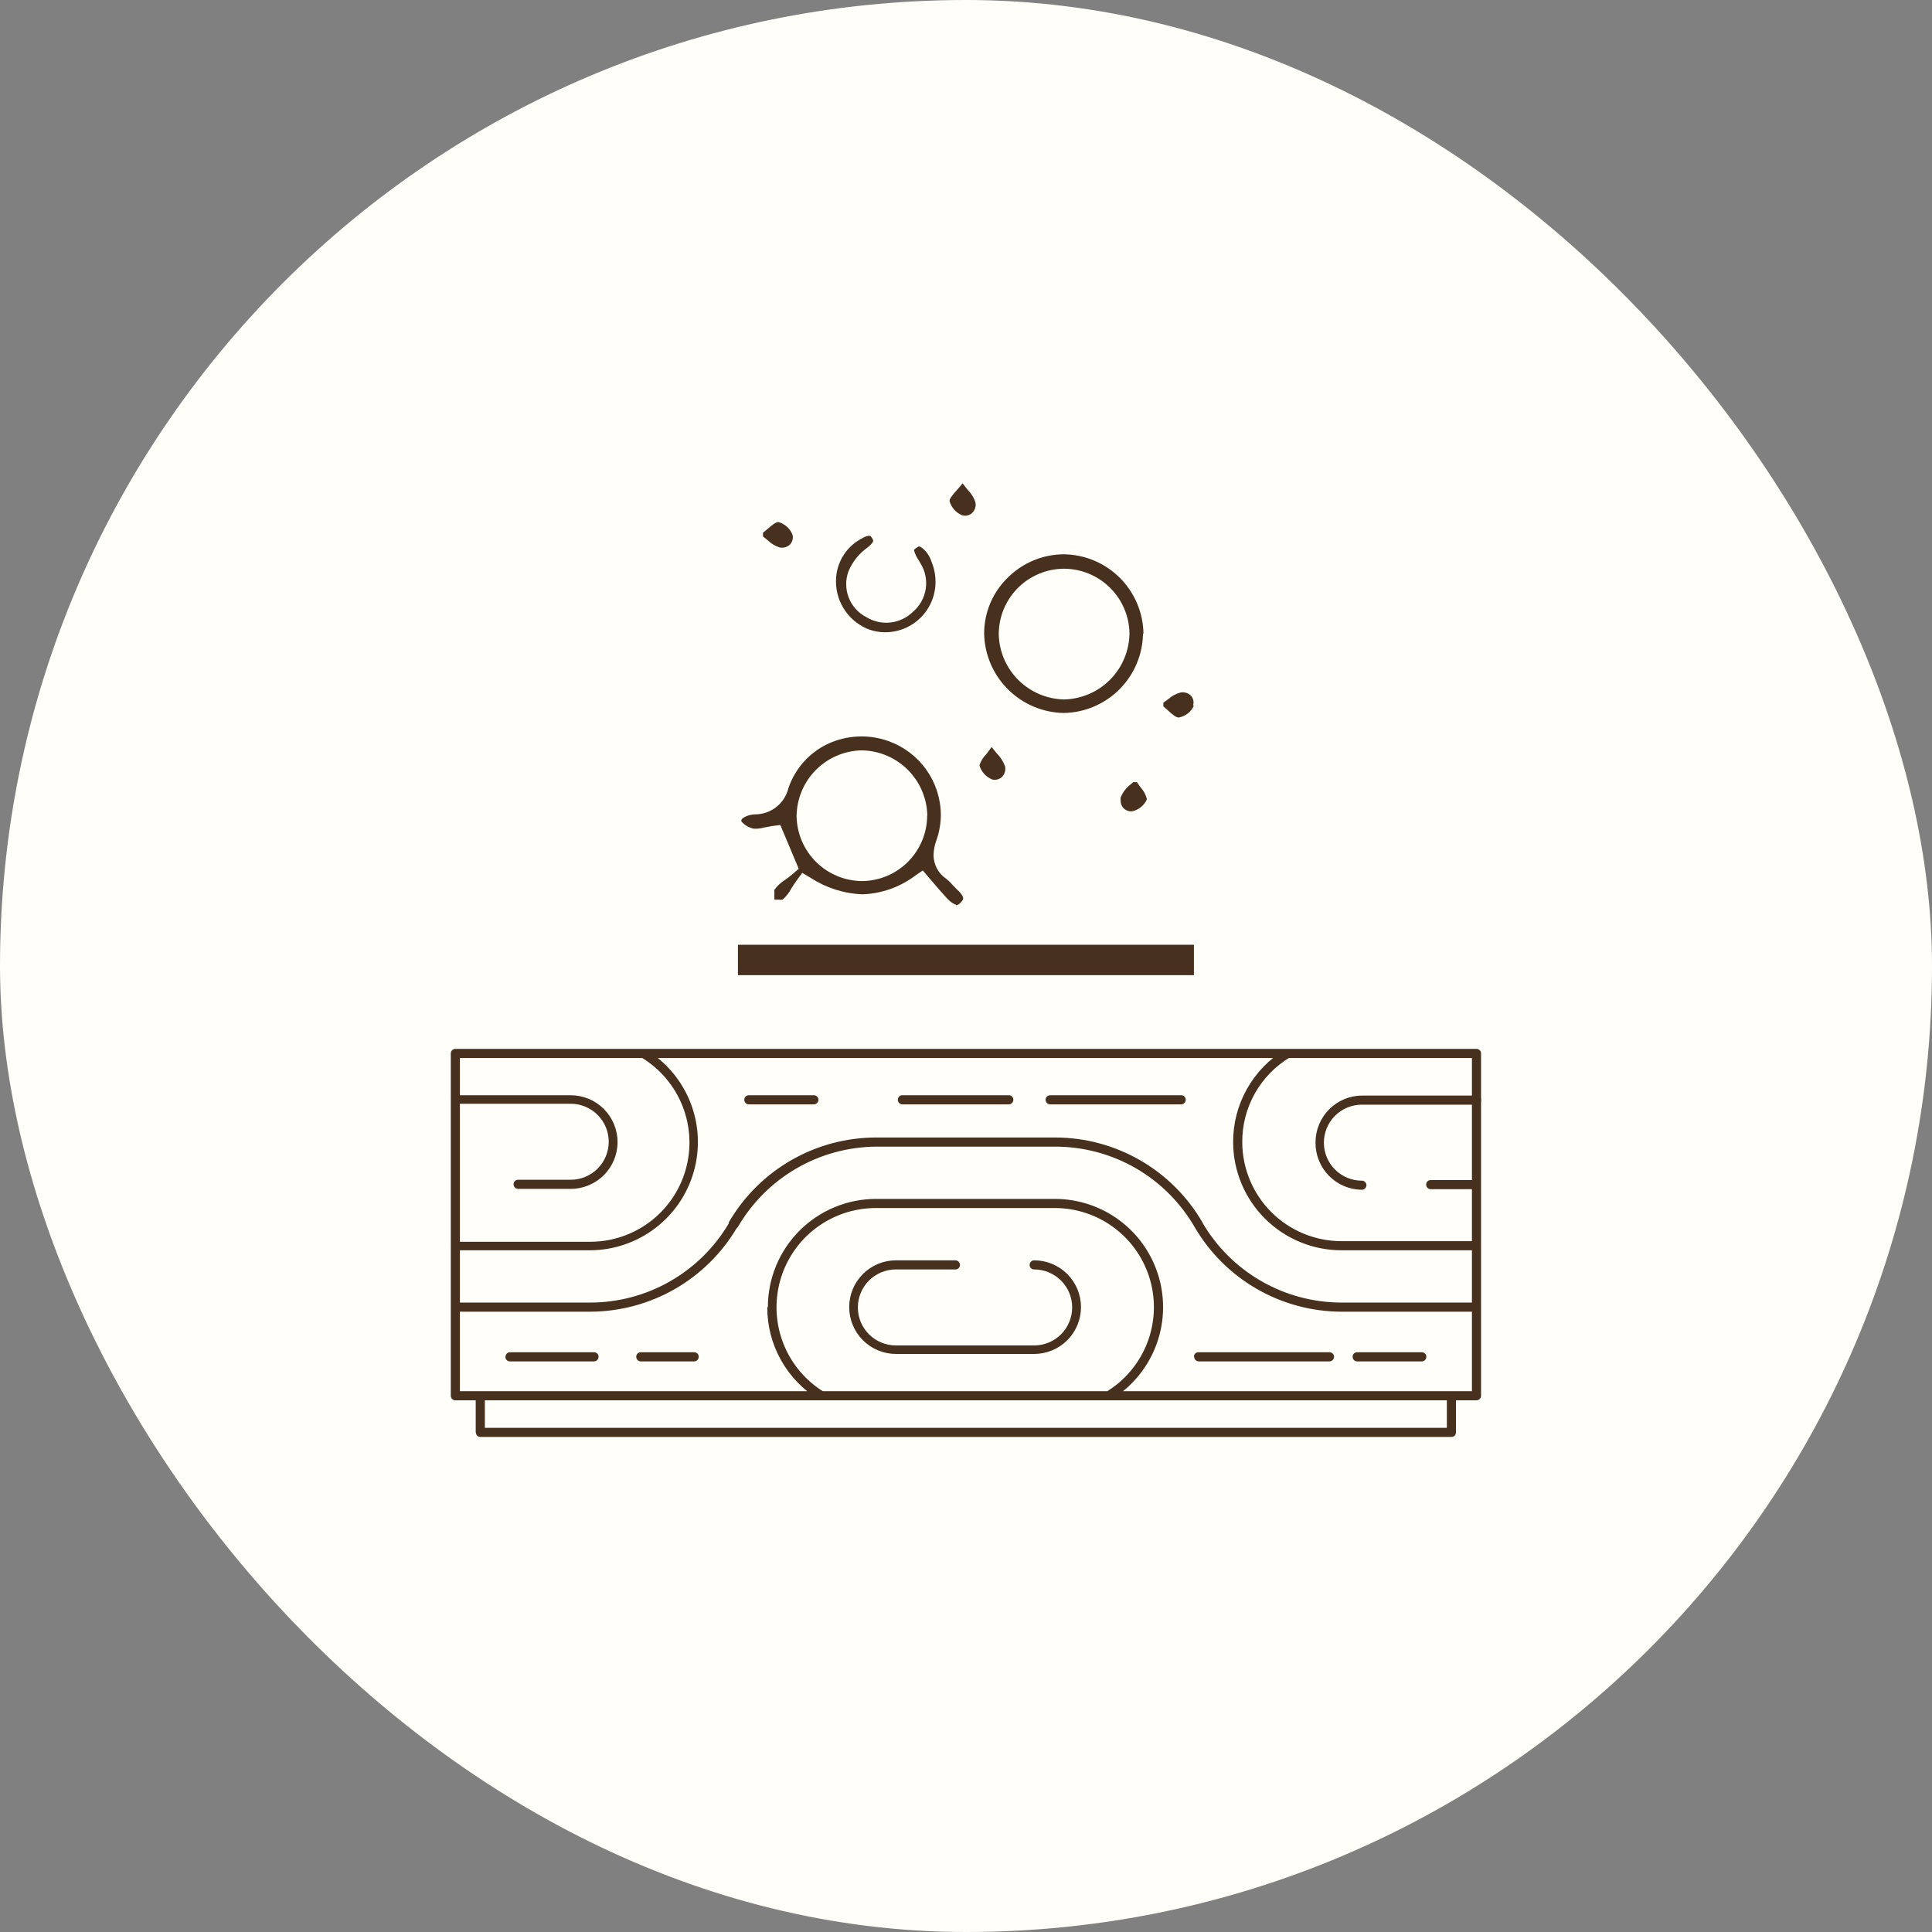
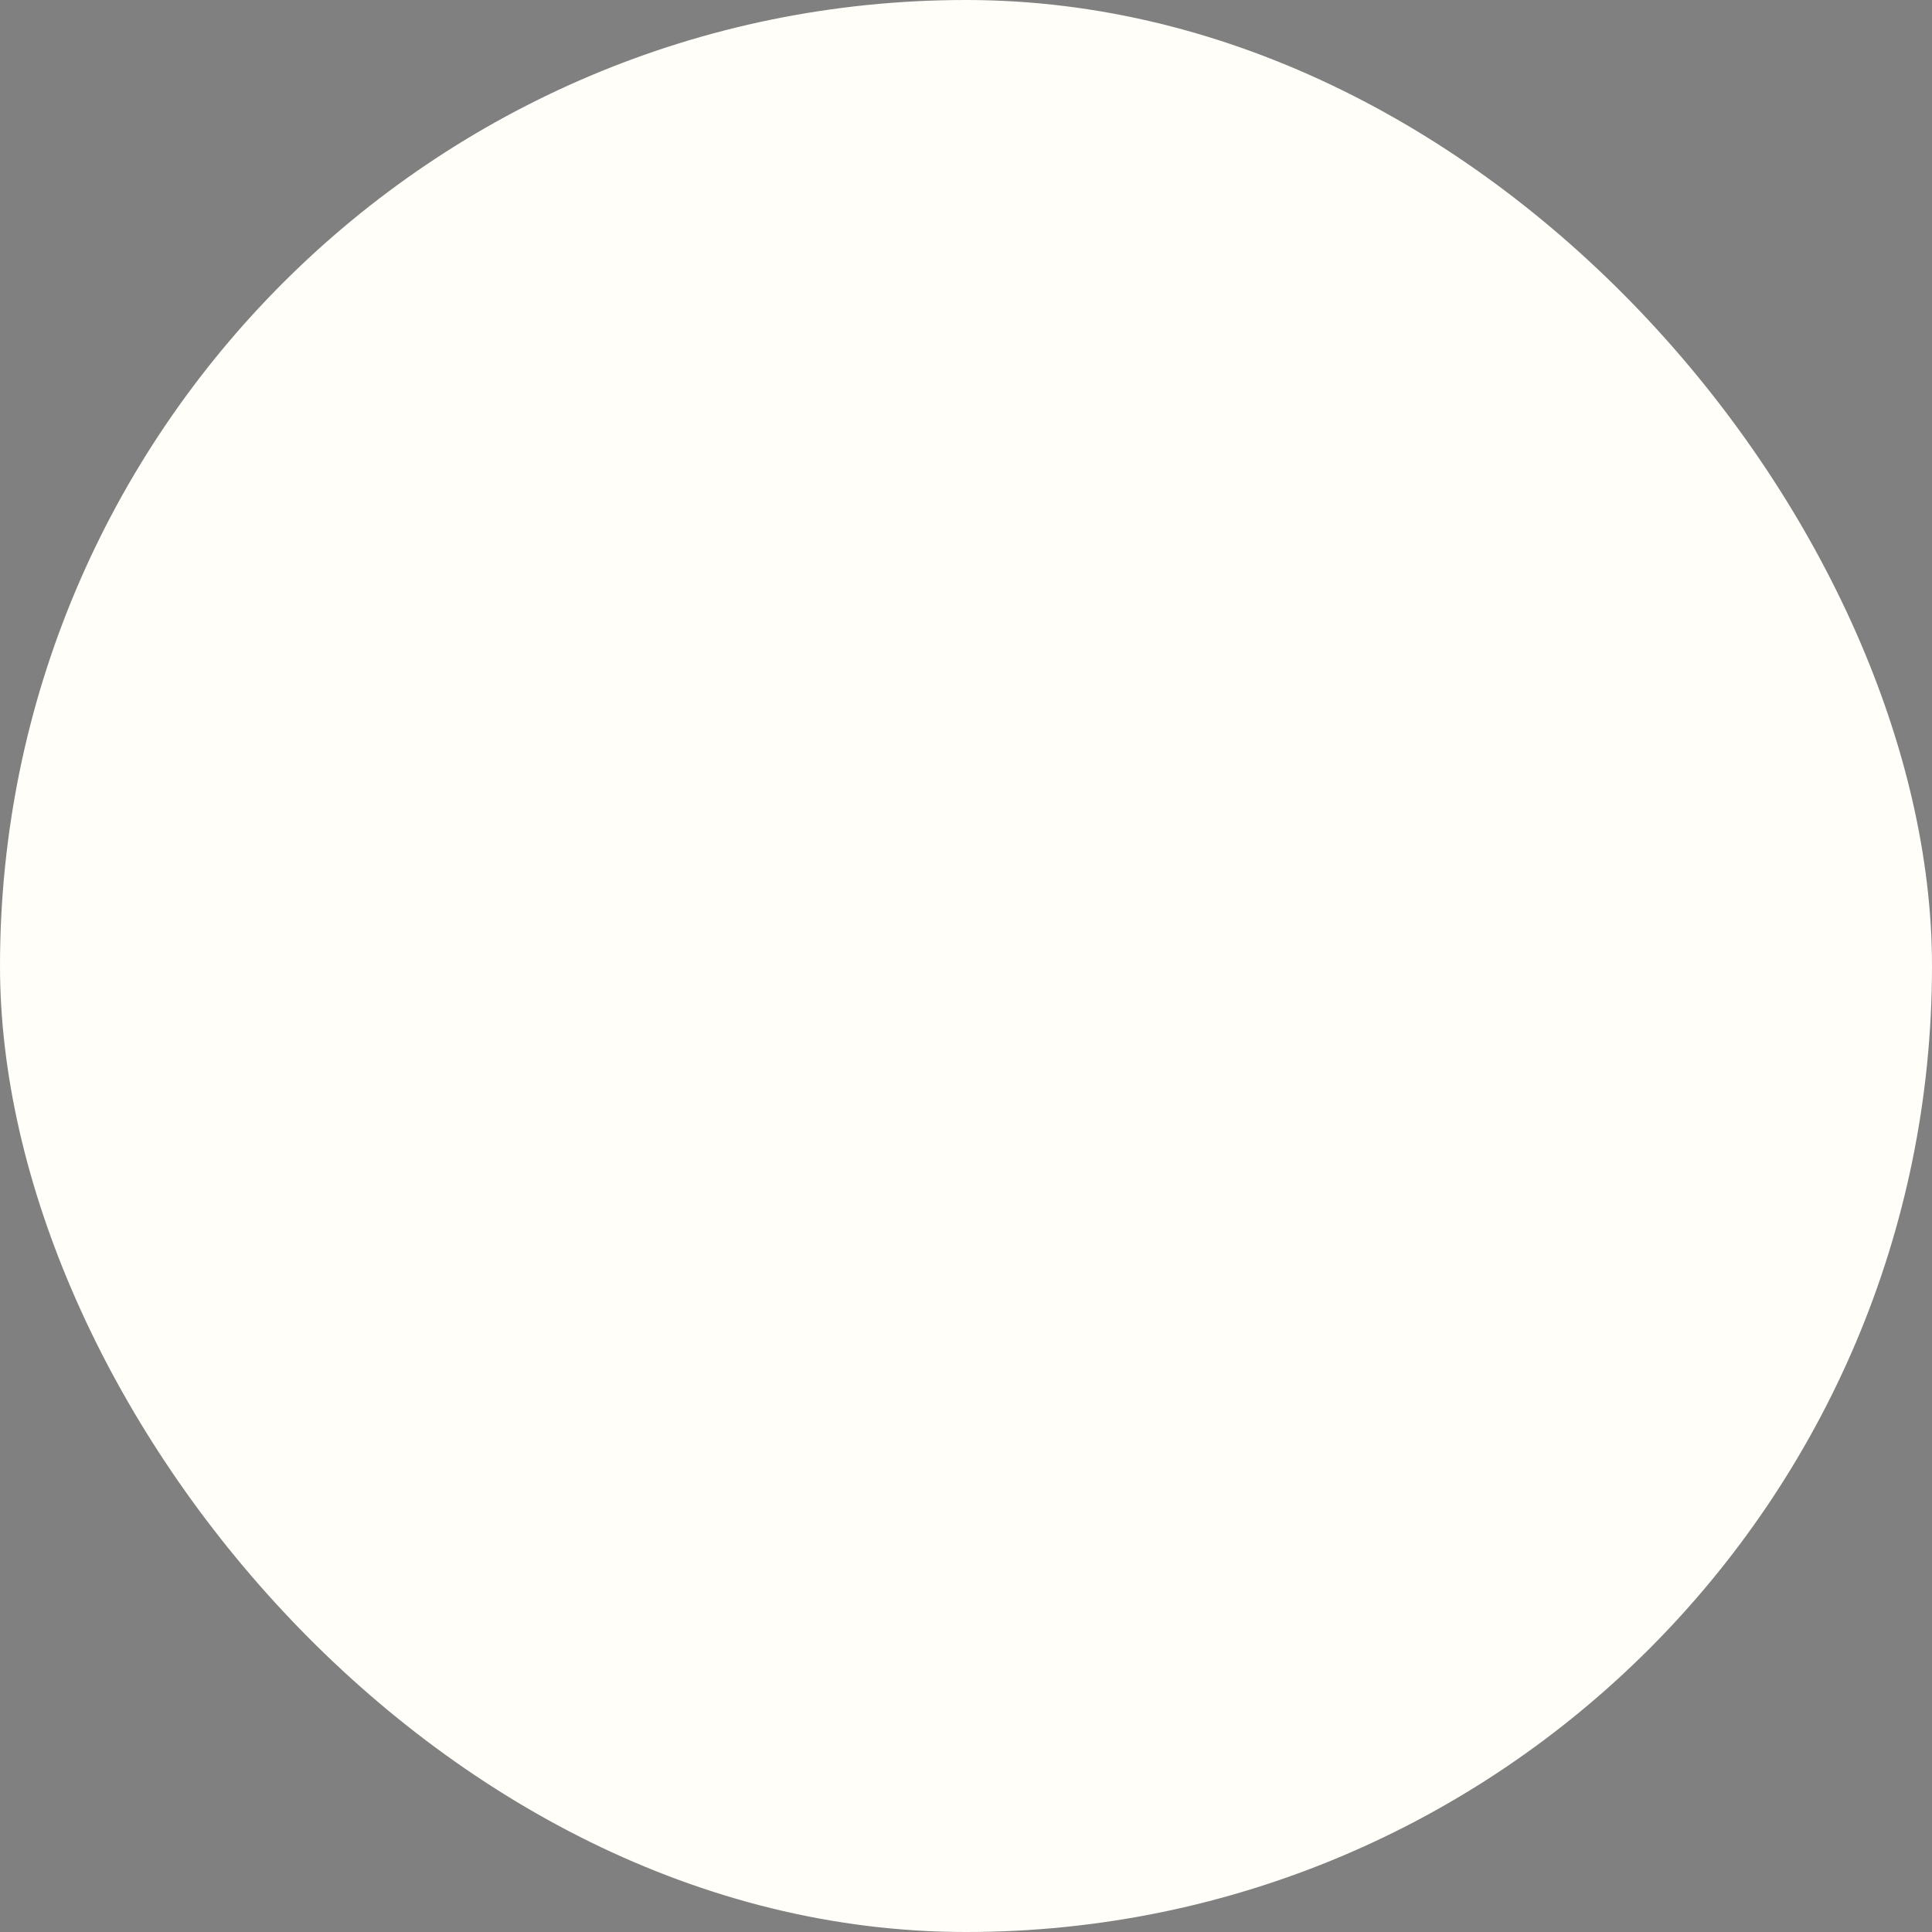
<svg xmlns="http://www.w3.org/2000/svg" fill="none" viewBox="0 0 120 120" height="120" width="120">
  <rect x="0" y="0" width="120" height="120" fill="#808080" stroke="none" />
  <rect fill="#FFFEF8" rx="60" height="120" width="120" />
  <g clip-path="url(#clip0)">
-     <path fill="#47301D" d="M28.566 86.409H91.424V65.715H28.566V86.409ZM28 86.692V65.431C28 65.358 28.028 65.287 28.079 65.234C28.131 65.182 28.2 65.151 28.274 65.148H91.717C91.79 65.151 91.86 65.182 91.911 65.234C91.962 65.287 91.99 65.358 91.99 65.431V86.692C91.99 86.766 91.962 86.837 91.911 86.889C91.86 86.942 91.79 86.973 91.717 86.976H28.274C28.2 86.973 28.131 86.942 28.079 86.889C28.028 86.837 28 86.766 28 86.692ZM74.157 76.081C74.156 76.031 74.17 75.982 74.195 75.939C74.219 75.896 74.255 75.86 74.298 75.835C74.364 75.8 74.44 75.791 74.512 75.811C74.584 75.83 74.646 75.876 74.685 75.939C75.564 77.447 76.822 78.698 78.334 79.569C79.846 80.44 81.56 80.901 83.305 80.905H91.707C91.782 80.905 91.854 80.935 91.907 80.988C91.961 81.041 91.99 81.113 91.99 81.188C91.99 81.263 91.961 81.335 91.907 81.389C91.854 81.442 91.782 81.472 91.707 81.472H83.314C81.47 81.465 79.66 80.978 78.062 80.057C76.464 79.136 75.134 77.815 74.204 76.222C74.189 76.176 74.189 76.127 74.204 76.081H74.157ZM76.592 70.954C76.585 69.796 76.879 68.655 77.445 67.644C78.011 66.633 78.83 65.786 79.821 65.186C79.886 65.147 79.964 65.136 80.038 65.154C80.111 65.173 80.174 65.22 80.213 65.285C80.252 65.35 80.263 65.428 80.245 65.501C80.226 65.575 80.179 65.638 80.114 65.677C79.205 66.224 78.454 66.998 77.936 67.924C77.418 68.849 77.15 69.894 77.159 70.954C77.166 72.583 77.818 74.142 78.971 75.292C80.124 76.442 81.686 77.088 83.314 77.091H91.707C91.745 77.09 91.782 77.096 91.817 77.11C91.852 77.124 91.884 77.144 91.91 77.171C91.937 77.198 91.958 77.229 91.972 77.264C91.985 77.299 91.992 77.337 91.99 77.374C91.99 77.449 91.961 77.521 91.907 77.575C91.854 77.628 91.782 77.657 91.707 77.657H83.314C81.535 77.655 79.83 76.948 78.57 75.693C77.311 74.437 76.6 72.733 76.592 70.954ZM88.582 73.579C88.581 73.541 88.587 73.504 88.601 73.469C88.615 73.434 88.636 73.402 88.662 73.376C88.689 73.349 88.721 73.328 88.756 73.315C88.791 73.301 88.828 73.294 88.865 73.296H91.698C91.735 73.296 91.771 73.303 91.805 73.317C91.839 73.332 91.869 73.353 91.895 73.379C91.92 73.406 91.94 73.437 91.954 73.471C91.967 73.506 91.973 73.542 91.972 73.579C91.972 73.653 91.943 73.723 91.892 73.776C91.841 73.829 91.771 73.86 91.698 73.862H88.865C88.79 73.862 88.718 73.832 88.665 73.779C88.612 73.726 88.582 73.654 88.582 73.579ZM81.709 70.954C81.709 70.183 82.016 69.444 82.561 68.898C83.106 68.353 83.846 68.047 84.617 68.047H91.736C91.773 68.045 91.811 68.052 91.846 68.066C91.88 68.079 91.912 68.1 91.939 68.127C91.965 68.153 91.986 68.185 92 68.22C92.014 68.255 92.02 68.292 92.019 68.33C92.019 68.405 91.989 68.477 91.936 68.53C91.883 68.583 91.811 68.613 91.736 68.613H84.589C83.963 68.613 83.362 68.862 82.92 69.304C82.477 69.747 82.229 70.347 82.229 70.973C82.229 71.599 82.477 72.2 82.92 72.642C83.362 73.085 83.963 73.334 84.589 73.334C84.664 73.334 84.736 73.363 84.789 73.416C84.842 73.47 84.872 73.542 84.872 73.617C84.87 73.691 84.839 73.762 84.786 73.814C84.734 73.867 84.663 73.898 84.589 73.9C84.206 73.896 83.828 73.817 83.476 73.667C83.124 73.517 82.805 73.299 82.537 73.025C82.27 72.751 82.059 72.427 81.917 72.072C81.775 71.717 81.704 71.337 81.709 70.954ZM28 81.188C27.999 81.152 28.005 81.115 28.018 81.081C28.031 81.046 28.051 81.015 28.077 80.989C28.102 80.962 28.133 80.941 28.167 80.927C28.201 80.912 28.237 80.905 28.274 80.905H36.676C38.412 80.901 40.116 80.445 41.623 79.582C43.129 78.72 44.385 77.481 45.267 75.986C45.287 75.954 45.312 75.926 45.342 75.904C45.372 75.881 45.406 75.865 45.443 75.856C45.479 75.847 45.517 75.844 45.554 75.85C45.591 75.855 45.627 75.868 45.659 75.887C45.691 75.906 45.719 75.932 45.742 75.962C45.764 75.992 45.781 76.026 45.79 76.063C45.799 76.099 45.801 76.137 45.796 76.174C45.79 76.211 45.778 76.247 45.758 76.279C44.822 77.855 43.493 79.162 41.902 80.072C40.31 80.982 38.51 81.464 36.676 81.472H28.274C28.237 81.472 28.201 81.464 28.167 81.45C28.133 81.436 28.102 81.415 28.077 81.388C28.051 81.362 28.031 81.33 28.018 81.296C28.005 81.262 27.999 81.225 28 81.188ZM28 77.412C27.999 77.375 28.005 77.339 28.018 77.304C28.031 77.27 28.051 77.239 28.077 77.212C28.102 77.186 28.133 77.165 28.167 77.15C28.201 77.136 28.237 77.129 28.274 77.129H36.676C38.018 77.125 39.323 76.683 40.391 75.871C41.459 75.058 42.233 73.919 42.595 72.627C42.957 71.335 42.888 69.959 42.397 68.71C41.906 67.461 41.022 66.406 39.877 65.705C39.844 65.687 39.816 65.662 39.793 65.632C39.771 65.602 39.755 65.568 39.746 65.532C39.737 65.496 39.736 65.458 39.742 65.421C39.748 65.385 39.762 65.35 39.782 65.318C39.821 65.255 39.884 65.209 39.956 65.191C40.029 65.174 40.105 65.185 40.169 65.224C41.407 65.992 42.363 67.142 42.891 68.5C43.419 69.858 43.491 71.351 43.097 72.754C42.703 74.157 41.864 75.393 40.705 76.278C39.547 77.162 38.133 77.647 36.676 77.657H28.274C28.2 77.655 28.131 77.624 28.079 77.571C28.028 77.518 28 77.448 28 77.374V77.412ZM28 68.311C27.999 68.274 28.005 68.238 28.018 68.203C28.031 68.169 28.051 68.138 28.077 68.111C28.102 68.085 28.133 68.064 28.167 68.049C28.201 68.035 28.237 68.028 28.274 68.028H35.449C36.22 68.028 36.96 68.334 37.505 68.879C38.05 69.425 38.357 70.164 38.357 70.936C38.357 71.707 38.05 72.446 37.505 72.992C36.96 73.537 36.22 73.843 35.449 73.843H32.182C32.107 73.843 32.035 73.814 31.982 73.76C31.929 73.707 31.899 73.635 31.899 73.56C31.898 73.522 31.904 73.485 31.918 73.45C31.932 73.415 31.953 73.383 31.979 73.357C32.006 73.33 32.037 73.309 32.072 73.296C32.107 73.282 32.145 73.275 32.182 73.277H35.449C36.075 73.277 36.675 73.028 37.118 72.586C37.56 72.143 37.809 71.543 37.809 70.917C37.809 70.291 37.56 69.69 37.118 69.248C36.675 68.805 36.075 68.556 35.449 68.556H28.274C28.2 68.554 28.131 68.523 28.079 68.47C28.028 68.417 28 68.347 28 68.273V68.311ZM45.267 76.062C45.259 76.015 45.259 75.967 45.267 75.92C46.197 74.322 47.529 72.994 49.13 72.07C50.732 71.146 52.548 70.657 54.397 70.652H65.565C67.416 70.658 69.234 71.149 70.836 72.077C72.438 73.005 73.768 74.337 74.695 75.939C74.715 75.971 74.728 76.007 74.733 76.044C74.739 76.081 74.737 76.119 74.727 76.155C74.717 76.192 74.7 76.226 74.677 76.255C74.653 76.284 74.624 76.309 74.591 76.326C74.525 76.361 74.449 76.37 74.377 76.351C74.305 76.332 74.243 76.286 74.204 76.222C73.329 74.705 72.07 73.443 70.554 72.565C69.038 71.687 67.317 71.223 65.565 71.219H54.434C52.691 71.23 50.981 71.696 49.473 72.57C47.965 73.444 46.71 74.697 45.834 76.204C45.815 76.236 45.791 76.264 45.761 76.287C45.731 76.309 45.698 76.326 45.662 76.336C45.626 76.345 45.588 76.348 45.551 76.343C45.515 76.338 45.479 76.326 45.447 76.307C45.405 76.281 45.37 76.245 45.345 76.202C45.321 76.159 45.307 76.111 45.305 76.062H45.267ZM47.694 81.188C47.694 79.406 48.402 77.696 49.663 76.435C50.923 75.175 52.633 74.466 54.416 74.466H65.509C66.977 74.464 68.406 74.943 69.577 75.829C70.748 76.716 71.596 77.961 71.992 79.375C72.388 80.79 72.31 82.294 71.77 83.66C71.23 85.026 70.258 86.177 69.002 86.938C68.936 86.975 68.859 86.985 68.785 86.968C68.712 86.95 68.648 86.906 68.605 86.844C68.567 86.779 68.555 86.703 68.573 86.63C68.591 86.558 68.636 86.496 68.7 86.456C69.851 85.761 70.743 84.707 71.238 83.457C71.734 82.206 71.806 80.828 71.444 79.532C71.082 78.237 70.306 77.096 69.234 76.283C68.162 75.47 66.854 75.031 65.509 75.033H54.378C53.036 75.037 51.731 75.478 50.663 76.291C49.595 77.103 48.821 78.242 48.459 79.535C48.097 80.827 48.166 82.202 48.657 83.452C49.148 84.701 50.032 85.756 51.177 86.456C51.21 86.475 51.238 86.5 51.261 86.529C51.283 86.559 51.3 86.592 51.309 86.628C51.319 86.664 51.322 86.702 51.317 86.739C51.312 86.776 51.3 86.811 51.281 86.844C51.239 86.906 51.175 86.95 51.101 86.968C51.028 86.985 50.951 86.975 50.885 86.938C49.896 86.34 49.079 85.496 48.513 84.488C47.947 83.481 47.652 82.344 47.656 81.188H47.694ZM52.745 81.188C52.745 80.419 53.05 79.681 53.593 79.135C54.136 78.591 54.873 78.283 55.643 78.281H59.344C59.418 78.283 59.489 78.314 59.541 78.366C59.594 78.419 59.625 78.489 59.627 78.564C59.627 78.639 59.597 78.711 59.544 78.764C59.491 78.817 59.419 78.847 59.344 78.847H55.643C55.017 78.847 54.417 79.096 53.974 79.538C53.531 79.981 53.283 80.581 53.283 81.207C53.283 81.833 53.531 82.433 53.974 82.876C54.417 83.319 55.017 83.567 55.643 83.567H64.234C64.86 83.567 65.46 83.319 65.903 82.876C66.346 82.433 66.594 81.833 66.594 81.207C66.594 80.581 66.346 79.981 65.903 79.538C65.46 79.096 64.86 78.847 64.234 78.847C64.197 78.848 64.159 78.842 64.124 78.828C64.089 78.814 64.058 78.793 64.031 78.767C64.004 78.74 63.984 78.709 63.97 78.674C63.956 78.639 63.95 78.601 63.951 78.564C63.951 78.489 63.981 78.417 64.034 78.364C64.087 78.31 64.159 78.281 64.234 78.281C64.616 78.281 64.994 78.356 65.347 78.502C65.7 78.648 66.02 78.862 66.29 79.132C66.56 79.402 66.775 79.723 66.921 80.076C67.067 80.428 67.142 80.806 67.142 81.188C67.142 81.57 67.067 81.948 66.921 82.301C66.775 82.654 66.56 82.975 66.29 83.245C66.02 83.514 65.7 83.729 65.347 83.875C64.994 84.021 64.616 84.096 64.234 84.096H55.643C54.873 84.094 54.136 83.786 53.593 83.241C53.05 82.696 52.745 81.958 52.745 81.188ZM84.013 84.275C84.012 84.238 84.018 84.201 84.032 84.166C84.046 84.131 84.066 84.099 84.093 84.072C84.12 84.046 84.151 84.025 84.186 84.011C84.221 83.997 84.259 83.991 84.296 83.992H88.318C88.355 83.992 88.391 84 88.425 84.014C88.459 84.028 88.489 84.049 88.515 84.076C88.54 84.102 88.561 84.133 88.574 84.168C88.587 84.202 88.593 84.239 88.592 84.275C88.592 84.349 88.563 84.42 88.512 84.472C88.461 84.525 88.391 84.556 88.318 84.559H84.296C84.221 84.559 84.149 84.529 84.096 84.476C84.043 84.423 84.013 84.351 84.013 84.275ZM74.157 84.275C74.155 84.239 74.161 84.202 74.175 84.168C74.188 84.133 74.208 84.102 74.233 84.076C74.259 84.049 74.29 84.028 74.323 84.014C74.357 84 74.394 83.992 74.43 83.992H82.578C82.653 83.992 82.725 84.022 82.778 84.075C82.831 84.128 82.861 84.2 82.861 84.275C82.859 84.35 82.828 84.421 82.775 84.473C82.723 84.526 82.652 84.556 82.578 84.559H74.449C74.376 84.556 74.306 84.525 74.255 84.472C74.204 84.42 74.175 84.349 74.175 84.275H74.157ZM64.942 68.311C64.942 68.236 64.972 68.164 65.025 68.111C65.078 68.058 65.15 68.028 65.225 68.028H73.364C73.401 68.026 73.439 68.033 73.474 68.047C73.508 68.06 73.54 68.081 73.567 68.108C73.593 68.134 73.614 68.166 73.628 68.201C73.642 68.236 73.648 68.273 73.647 68.311C73.647 68.386 73.617 68.458 73.564 68.511C73.511 68.564 73.439 68.594 73.364 68.594H65.225C65.151 68.592 65.08 68.561 65.028 68.509C64.975 68.456 64.945 68.385 64.942 68.311ZM55.766 68.311C55.764 68.273 55.771 68.236 55.785 68.201C55.798 68.166 55.819 68.134 55.846 68.108C55.872 68.081 55.904 68.06 55.939 68.047C55.974 68.033 56.011 68.026 56.049 68.028H62.657C62.695 68.026 62.733 68.033 62.767 68.047C62.802 68.06 62.834 68.081 62.861 68.108C62.887 68.134 62.908 68.166 62.922 68.201C62.936 68.236 62.942 68.273 62.941 68.311C62.941 68.386 62.911 68.458 62.858 68.511C62.805 68.564 62.733 68.594 62.657 68.594H56.049C55.974 68.594 55.902 68.564 55.849 68.511C55.795 68.458 55.766 68.386 55.766 68.311ZM46.23 68.311C46.229 68.273 46.235 68.236 46.249 68.201C46.263 68.166 46.284 68.134 46.31 68.108C46.337 68.081 46.369 68.06 46.404 68.047C46.439 68.033 46.476 68.026 46.514 68.028H50.554C50.629 68.028 50.701 68.058 50.755 68.111C50.808 68.164 50.837 68.236 50.837 68.311C50.835 68.385 50.804 68.456 50.752 68.509C50.699 68.561 50.629 68.592 50.554 68.594H46.514C46.438 68.594 46.366 68.564 46.313 68.511C46.26 68.458 46.23 68.386 46.23 68.311ZM39.518 84.275C39.517 84.238 39.523 84.201 39.537 84.166C39.55 84.131 39.571 84.099 39.598 84.072C39.624 84.046 39.656 84.025 39.691 84.011C39.726 83.997 39.764 83.991 39.801 83.992H43.115C43.152 83.991 43.19 83.997 43.225 84.011C43.26 84.025 43.291 84.046 43.318 84.072C43.345 84.099 43.365 84.131 43.379 84.166C43.393 84.201 43.399 84.238 43.398 84.275C43.398 84.351 43.368 84.423 43.315 84.476C43.262 84.529 43.19 84.559 43.115 84.559H39.801C39.726 84.559 39.654 84.529 39.601 84.476C39.548 84.423 39.518 84.351 39.518 84.275ZM31.399 84.275C31.397 84.238 31.404 84.201 31.418 84.166C31.431 84.131 31.452 84.099 31.479 84.072C31.505 84.046 31.537 84.025 31.572 84.011C31.607 83.997 31.644 83.991 31.682 83.992H36.893C36.931 83.991 36.968 83.997 37.003 84.011C37.038 84.025 37.07 84.046 37.096 84.072C37.123 84.099 37.144 84.131 37.158 84.166C37.171 84.201 37.178 84.238 37.176 84.275C37.176 84.351 37.147 84.423 37.093 84.476C37.04 84.529 36.968 84.559 36.893 84.559H31.672C31.597 84.559 31.525 84.529 31.472 84.476C31.419 84.423 31.389 84.351 31.389 84.275H31.399ZM29.548 88.996V86.692C29.547 86.656 29.553 86.619 29.566 86.585C29.579 86.55 29.599 86.519 29.625 86.493C29.651 86.466 29.681 86.445 29.715 86.431C29.749 86.416 29.785 86.409 29.822 86.409C29.86 86.408 29.898 86.414 29.933 86.428C29.969 86.442 30.001 86.462 30.028 86.489C30.056 86.515 30.077 86.547 30.092 86.582C30.107 86.617 30.115 86.654 30.115 86.692V88.684H89.866V86.692C89.866 86.654 89.874 86.617 89.889 86.582C89.903 86.547 89.925 86.515 89.953 86.489C89.98 86.462 90.012 86.442 90.048 86.428C90.083 86.414 90.121 86.408 90.159 86.409C90.196 86.409 90.232 86.416 90.266 86.431C90.3 86.445 90.33 86.466 90.356 86.493C90.382 86.519 90.401 86.55 90.415 86.585C90.428 86.619 90.434 86.656 90.433 86.692V88.968C90.434 89.004 90.428 89.041 90.415 89.075C90.401 89.11 90.382 89.141 90.356 89.167C90.33 89.194 90.3 89.215 90.266 89.229C90.232 89.243 90.196 89.251 90.159 89.251H29.831C29.795 89.251 29.758 89.243 29.724 89.229C29.691 89.215 29.66 89.194 29.634 89.167C29.609 89.141 29.589 89.11 29.576 89.075C29.562 89.041 29.556 89.004 29.558 88.968L29.548 88.996ZM45.834 58.681H74.157V60.569H45.834V58.681ZM57.588 50.675C57.58 51.744 57.154 52.767 56.4 53.524C55.646 54.282 54.625 54.713 53.556 54.725C52.488 54.721 51.463 54.299 50.701 53.549C49.939 52.799 49.5 51.782 49.478 50.713V50.656C49.497 49.59 49.929 48.572 50.682 47.817C51.436 47.062 52.452 46.628 53.519 46.606C54.585 46.62 55.604 47.046 56.364 47.793C57.124 48.541 57.566 49.553 57.597 50.619L57.588 50.675ZM59.391 56.34V56.227C59.493 56.206 59.586 56.153 59.655 56.075C59.797 55.934 59.825 55.849 59.825 55.811C59.825 55.773 59.825 55.585 59.429 55.235L59.155 54.952C59.041 54.818 58.915 54.694 58.777 54.584C58.536 54.425 58.338 54.209 58.2 53.956C58.062 53.702 57.987 53.419 57.984 53.13C57.99 52.807 58.05 52.488 58.164 52.186C58.344 51.676 58.436 51.14 58.437 50.6C58.429 49.596 58.112 48.619 57.529 47.801C56.947 46.984 56.127 46.366 55.18 46.03C53.947 45.59 52.59 45.654 51.404 46.21C50.835 46.482 50.326 46.865 49.908 47.337C49.49 47.809 49.17 48.36 48.968 48.957C48.857 49.417 48.594 49.827 48.223 50.121C47.852 50.416 47.393 50.577 46.919 50.581C46.785 50.582 46.652 50.601 46.523 50.638C46.183 50.741 46.051 50.883 46.051 50.93C46.046 50.961 46.046 50.993 46.051 51.025C46.247 51.247 46.508 51.403 46.797 51.468C47.016 51.484 47.237 51.462 47.448 51.402L47.949 51.308L48.468 51.242L49.61 53.961L49.242 54.282C49.088 54.413 48.927 54.535 48.761 54.65C48.505 54.812 48.281 55.02 48.1 55.264C48.09 55.323 48.09 55.384 48.1 55.443C48.092 55.588 48.092 55.733 48.1 55.877H48.345C48.433 55.892 48.522 55.892 48.609 55.877C48.839 55.675 49.028 55.432 49.166 55.16C49.261 55.018 49.365 54.848 49.469 54.707L49.827 54.216L50.356 54.527C51.317 55.153 52.43 55.505 53.575 55.547C54.749 55.505 55.882 55.106 56.823 54.404L57.314 54.065L58.069 54.943C58.305 55.226 58.56 55.509 58.815 55.792C59.07 56.075 59.344 56.198 59.41 56.208L59.391 56.34ZM70.154 39.346C70.139 40.419 69.711 41.444 68.958 42.208C68.204 42.972 67.185 43.414 66.113 43.444C65.046 43.427 64.027 43 63.267 42.251C62.507 41.501 62.066 40.488 62.034 39.422V39.365C62.042 38.296 62.47 37.272 63.226 36.516C63.982 35.76 65.006 35.332 66.075 35.324C67.147 35.324 68.176 35.746 68.939 36.499C69.703 37.252 70.139 38.274 70.154 39.346ZM71.022 39.346C71 38.047 70.474 36.807 69.554 35.889C68.634 34.971 67.393 34.447 66.094 34.428C65.441 34.428 64.795 34.558 64.192 34.809C63.589 35.06 63.042 35.428 62.582 35.891C62.124 36.338 61.759 36.873 61.509 37.463C61.26 38.053 61.13 38.687 61.128 39.327V39.403C61.167 40.697 61.702 41.925 62.624 42.834C63.545 43.743 64.781 44.263 66.075 44.284C67.374 44.262 68.614 43.735 69.532 42.816C70.45 41.896 70.974 40.655 70.994 39.356L71.022 39.346ZM57.163 33.955C57.498 34.179 57.745 34.513 57.861 34.9C58.025 35.295 58.108 35.718 58.107 36.146C58.107 36.973 57.779 37.766 57.195 38.352C56.611 38.938 55.819 39.268 54.992 39.271C54.589 39.273 54.191 39.192 53.821 39.035C53.219 38.766 52.714 38.318 52.376 37.752C52.038 37.186 51.883 36.529 51.933 35.872C51.969 35.361 52.137 34.869 52.42 34.442C52.703 34.015 53.091 33.669 53.547 33.436C53.675 33.351 53.82 33.296 53.972 33.276C54.076 33.276 54.114 33.332 54.18 33.446C54.212 33.49 54.231 33.542 54.236 33.597C54.236 33.597 54.236 33.729 53.877 34.012C53.352 34.385 52.943 34.899 52.697 35.494C52.506 36.02 52.513 36.597 52.716 37.118C52.919 37.64 53.305 38.069 53.802 38.327C54.254 38.605 54.786 38.724 55.313 38.664C55.84 38.604 56.332 38.369 56.71 37.996C57.136 37.631 57.417 37.125 57.5 36.57C57.583 36.015 57.464 35.449 57.163 34.975L57.059 34.796C56.925 34.603 56.826 34.389 56.766 34.163C56.766 34.163 56.823 34.078 57.002 33.974C57.182 33.87 57.087 33.974 57.116 33.974L57.163 33.955ZM60.326 31.907C60.244 31.967 60.149 32.007 60.049 32.023C59.949 32.04 59.846 32.032 59.75 32.001C59.562 31.922 59.394 31.801 59.26 31.647C59.126 31.493 59.029 31.311 58.976 31.114C58.976 30.963 59.193 30.708 59.448 30.424C59.551 30.302 59.674 30.17 59.788 30.019L60.118 30.443C60.34 30.66 60.503 30.93 60.59 31.227C60.613 31.354 60.6 31.484 60.553 31.604C60.507 31.724 60.428 31.829 60.326 31.907ZM70.843 48.9C71.036 49.112 71.172 49.368 71.239 49.646C71.158 49.827 71.037 49.988 70.885 50.115C70.733 50.243 70.554 50.334 70.361 50.383C70.268 50.399 70.172 50.395 70.081 50.371C69.99 50.346 69.905 50.302 69.833 50.241C69.76 50.178 69.702 50.099 69.663 50.011C69.624 49.923 69.604 49.828 69.606 49.731C69.597 49.665 69.597 49.599 69.606 49.533C69.714 49.258 69.886 49.012 70.106 48.815C70.204 48.744 70.295 48.665 70.38 48.579H70.616C70.682 48.683 70.767 48.797 70.843 48.9ZM74.157 43.831C74.07 44.02 73.938 44.186 73.774 44.314C73.61 44.442 73.417 44.529 73.213 44.567C73.033 44.567 72.778 44.34 72.552 44.133C72.459 44.043 72.361 43.958 72.259 43.878V43.642L72.561 43.425C72.783 43.227 73.048 43.085 73.335 43.009C73.44 42.992 73.547 42.998 73.65 43.025C73.752 43.053 73.848 43.102 73.93 43.17C74.019 43.251 74.083 43.358 74.114 43.475C74.144 43.592 74.139 43.716 74.1 43.831H74.157ZM61.638 48.419C61.446 48.344 61.274 48.225 61.135 48.073C60.996 47.921 60.893 47.739 60.835 47.541C60.919 47.272 61.068 47.029 61.27 46.833L61.591 46.399L61.921 46.804C62.143 47.026 62.314 47.294 62.422 47.588C62.452 47.713 62.448 47.844 62.41 47.968C62.372 48.091 62.301 48.201 62.204 48.287C62.125 48.349 62.034 48.393 61.936 48.416C61.838 48.438 61.736 48.44 61.638 48.419ZM48.421 34.003C48.14 33.912 47.885 33.757 47.675 33.55C47.58 33.474 47.486 33.389 47.392 33.323V33.087L47.694 32.841C47.92 32.643 48.185 32.416 48.355 32.426C48.549 32.482 48.729 32.581 48.88 32.717C49.03 32.853 49.148 33.022 49.223 33.21C49.253 33.326 49.251 33.448 49.216 33.563C49.181 33.678 49.115 33.781 49.025 33.861C48.941 33.927 48.843 33.974 48.738 33.999C48.634 34.023 48.526 34.024 48.421 34.003Z" />
-   </g>
+     </g>
  <defs>
    <clipPath id="clip0">
      <rect transform="translate(28 30)" fill="white" height="59.251" width="64" />
    </clipPath>
  </defs>
</svg>